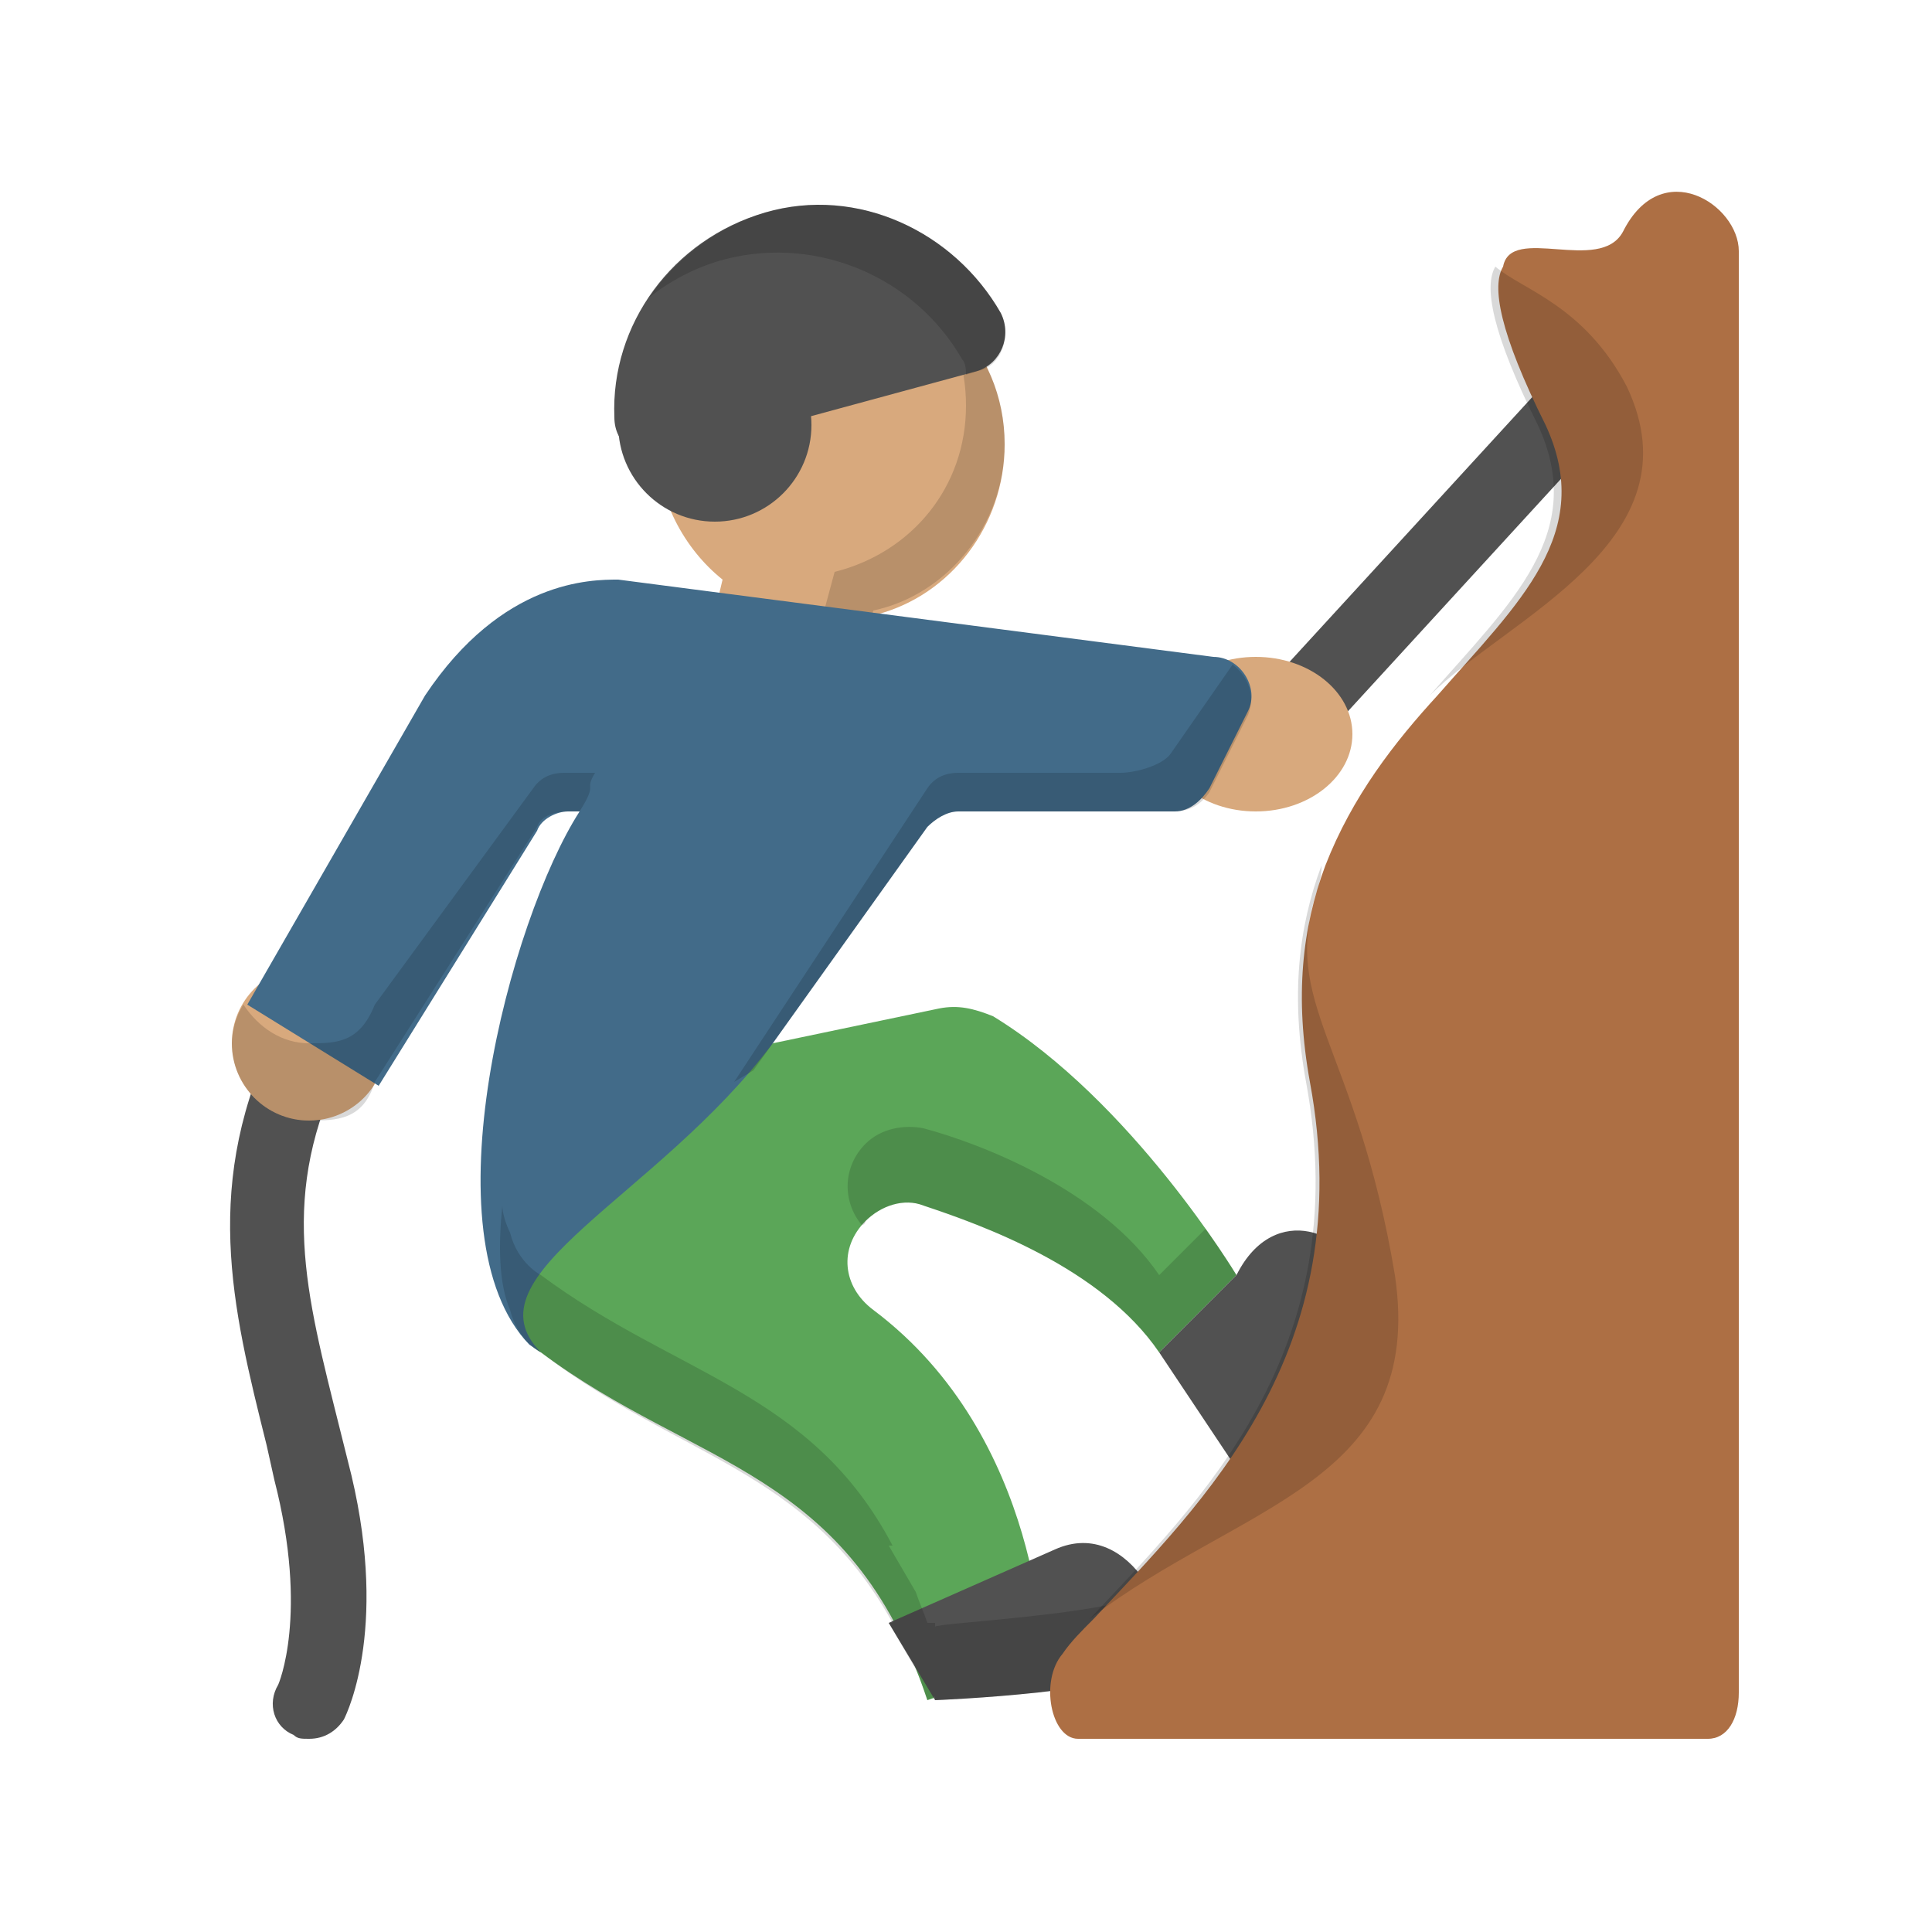
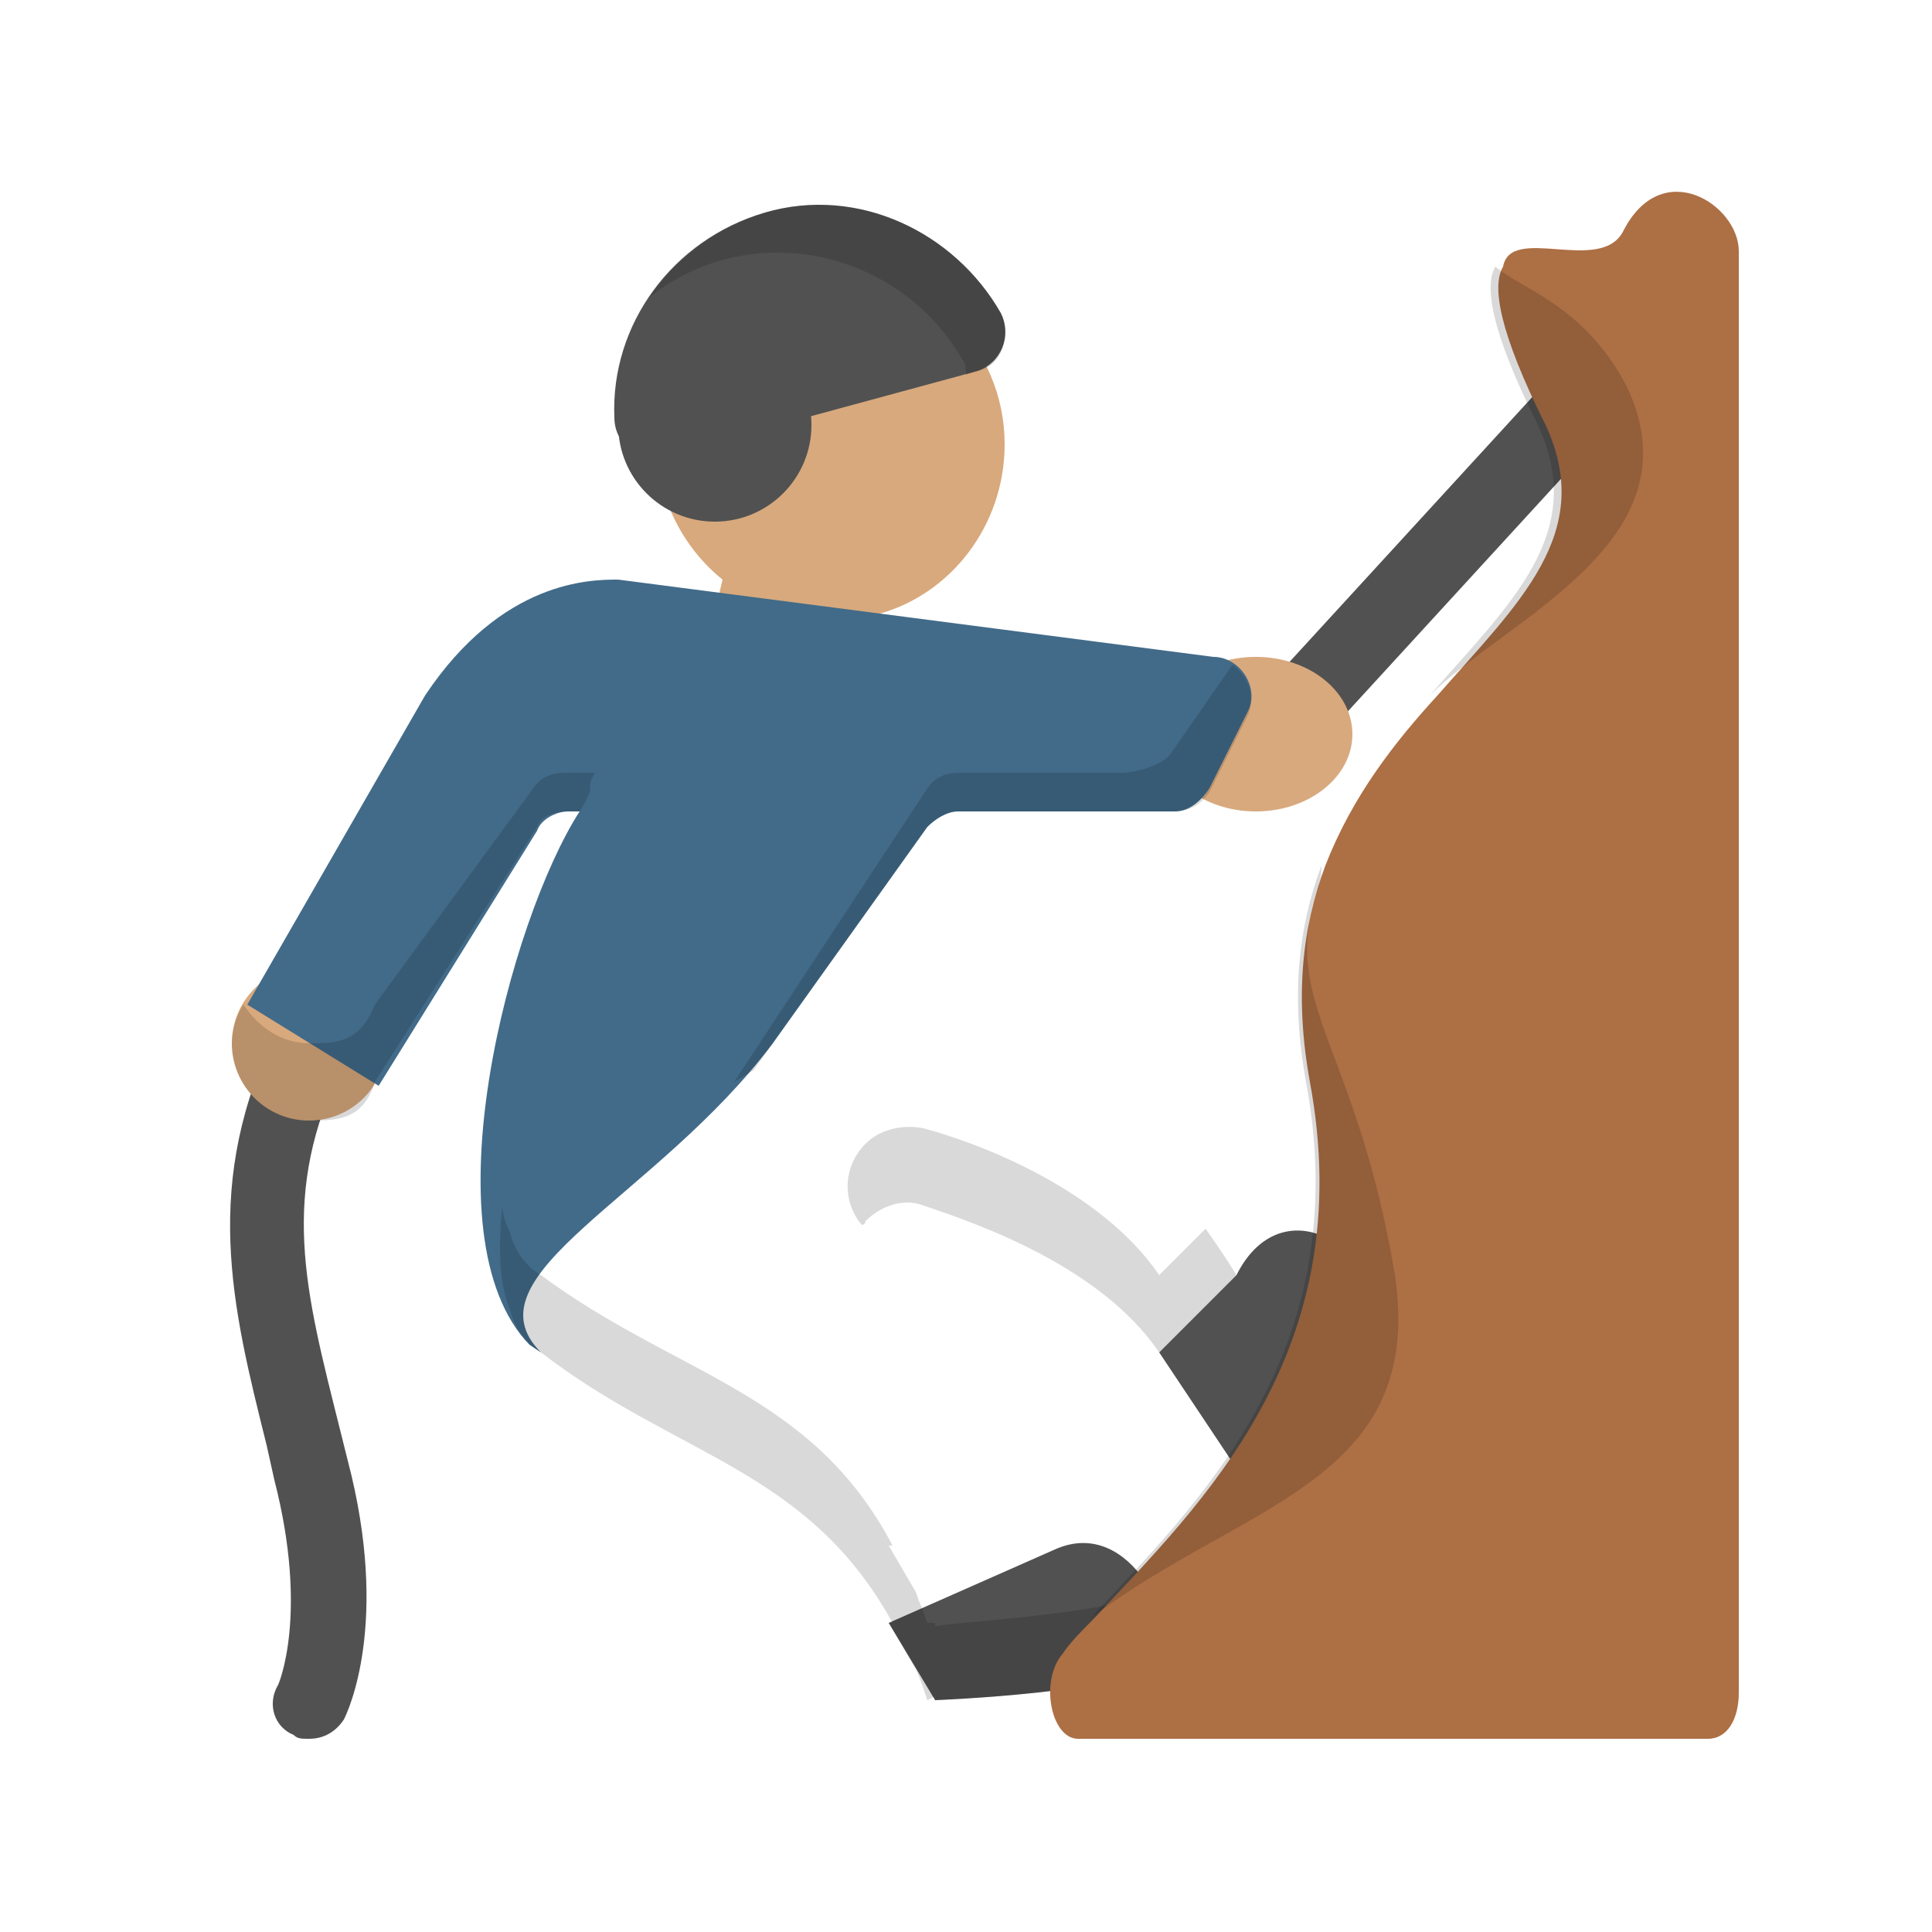
<svg xmlns="http://www.w3.org/2000/svg" height="50px" id="Layer_1" viewBox="0 0 50 50" width="50px" xml:space="preserve">
  <g>
-     <path d="M20,27l4.3-0.9c0.5-0.1,0.9,0,1.4,0.2C29.3,28.5,32,33,32,33l-2,2c-1.5-2.2-4.6-3.3-6.1-3.8 c-0.5-0.2-1.1,0-1.5,0.4l0,0c-0.7,0.7-0.6,1.7,0.2,2.3C27,37.2,27,43,27,43l-3,1c-2-6-6-6-10-9c0,0-2-1,0-4" fill="#5BA658" />
-   </g>
+     </g>
  <g>
    <path d="M23,42l1.2,2c0,0,5.2-0.2,5.8-1s-0.7-3.8-2.7-2.9" fill="#515151" />
  </g>
  <g>
    <path d="M30,35l2,3c0,0,3-4,3-5s-2-2-3,0" fill="#515151" />
  </g>
  <g>
    <g>
      <path d="M33,20c-0.3,0-0.5-0.1-0.7-0.3c-0.4-0.4-0.4-1,0-1.4l11-12c0.4-0.4,1-0.4,1.4,0s0.4,1,0,1.4l-11,12 C33.5,19.9,33.3,20,33,20z" fill="#515151" />
    </g>
  </g>
  <g>
    <g>
      <path d="M8,45c-0.2,0-0.3,0-0.4-0.1c-0.5-0.2-0.7-0.8-0.4-1.3c0,0,0.8-1.8-0.1-5.3l-0.2-0.9 c-0.9-3.6-1.7-6.8,0.3-10.8c0.2-0.5,0.8-0.7,1.3-0.4c0.5,0.2,0.7,0.8,0.4,1.3c-1.7,3.4-1,5.9-0.1,9.5L9,37.8 c1.1,4.2,0,6.5-0.1,6.7C8.7,44.8,8.4,45,8,45z" fill="#515151" />
    </g>
  </g>
  <g>
    <circle cx="8" cy="27" fill="#D8A97D" r="2" />
  </g>
  <g>
    <ellipse cx="32.5" cy="19" fill="#D8A97D" rx="2.5" ry="2" />
  </g>
  <g>
    <line fill="#5BA658" x1="6.3" x2="9.7" y1="25.9" y2="28.1" />
  </g>
  <g>
    <path d="M26,11.5C26,9,24,7,21.5,7S17,9,17,11.5c0,1.4,0.7,2.7,1.7,3.5l-0.6,2.5l3.9,1l0.7-2.6 C24.6,15.4,26,13.6,26,11.5z" fill="#D8A97D" />
  </g>
  <g opacity="0.15">
-     <path d="M26,11.5c0,2.1-1.5,3.9-3.4,4.3l-0.7,2.6l-3.9-1l0.2-0.7l2.7,0.7l0.7-2.6c2-0.5,3.4-2.2,3.4-4.3c0-1-0.3-1.9-0.9-2.6 C25.3,8.7,26,10,26,11.5z" />
-   </g>
+     </g>
  <g>
    <path d="M25.3,9.6c0.6-0.2,0.9-0.9,0.6-1.5c-1.2-2.1-3.7-3.3-6.1-2.6s-4,2.9-3.9,5.3c0,0.7,0.6,1.1,1.3,1L25.3,9.6z " fill="#515151" />
  </g>
  <g opacity="0.15">
    <path d="M25.3,9.6L25,9.7c0-0.1,0-0.3-0.1-0.4c-1.2-2.1-3.7-3.2-6.1-2.6c-0.8,0.2-1.5,0.6-2,1c0.7-1,1.7-1.8,3-2.2 c2.4-0.7,4.9,0.5,6.1,2.6C26.2,8.7,25.9,9.5,25.3,9.6z" />
  </g>
  <g>
    <path d="M32.3,18.4l-1,2c-0.2,0.3-0.5,0.6-0.9,0.6h-5.6c-0.3,0-0.6,0.2-0.8,0.4L20,27c-3,4-8,6-6,8l-0.3-0.2 C11,32,13.2,23.8,15,21h-0.3c-0.3,0-0.7,0.2-0.8,0.5l-4.1,6.6l-3.4-2.1L11,18c2-3,4.3-3,5-3l15.4,2C32.1,17,32.6,17.8,32.3,18.4z" fill="#426B89" />
  </g>
  <g opacity="0.15">
    <path d="M15.4,20c-0.3,0.5,0.1,0.2-0.4,1h-0.3c-0.3,0-0.7,0.1-0.8,0.4L9.7,28h0c-0.3,1-1,1-1.7,1c-1.1,0-2-0.9-2-2 c0-0.3,0.1-0.7,0.3-1c0,0,0,0,0,0c0,0,0,0,0,0c0.4,0.6,1,1,1.7,1s1.3,0,1.7-1h0l4.1-5.6c0.2-0.3,0.5-0.4,0.8-0.4H15.4z" />
  </g>
  <g opacity="0.15">
    <path d="M29.8,41.2c0.4,0.7,0.5,1.5,0.2,1.8c-0.6,0.8-5.8,1-5.8,1l0-0.1L24,44c-0.1-0.3-0.2-0.6-0.3-0.8L23,42l0.1,0 c-2.2-4-5.6-4.3-9.1-7c0,0-0.6-0.3-0.8-1.1c-0.3-0.7-0.3-1.7-0.2-2.7c0,0.2,0.1,0.5,0.2,0.7C13.4,32.7,14,33,14,33 c3.5,2.6,7,3,9.1,7L23,40l0.7,1.2c0.1,0.3,0.2,0.5,0.3,0.8l0.2,0l0,0.1C24.2,42,28.7,41.8,29.8,41.2z" />
  </g>
  <g opacity="0.15">
    <path d="M19.5,27.7L19,28l5-7.6c0.2-0.3,0.5-0.4,0.8-0.4H29c0.4,0,1.1-0.2,1.3-0.5l1.6-2.3c0.4,0.3,0.6,0.8,0.4,1.3l-1,2 c-0.2,0.3-0.5,0.5-0.9,0.5h-5.6c-0.3,0-0.6,0.2-0.8,0.4L19.5,27.7z" />
  </g>
  <g opacity="0.15">
    <path d="M31.2,31.8C31.7,32.5,32,33,32,33l-2,2c-1.5-2.2-4.6-3.3-6.1-3.8c-0.5-0.2-1.1,0-1.5,0.4l0,0c0,0,0,0.1-0.1,0.1 c-0.5-0.6-0.5-1.5,0.1-2.1l0,0c0.4-0.4,1-0.5,1.5-0.4c1.5,0.4,4.6,1.6,6.1,3.8L31.2,31.8z" />
  </g>
  <g opacity="0.15">
    <path d="M6.3,26C6.3,26,6.3,26,6.3,26C6.3,26,6.3,26,6.3,26C6.3,26,6.3,26,6.3,26C6.3,26,6.3,26,6.3,26z" />
  </g>
  <g>
    <circle cx="18.5" cy="11" fill="#515151" r="2.5" />
  </g>
  <g>
    <path d="M45,6.5v37.3c0,0.7-0.3,1.2-0.8,1.2H27.9c-0.7,0-1-1.5-0.4-2.2c0.2-0.3,0.5-0.6,0.8-0.9 c2.8-3,6.9-6.9,5.6-13.9c-0.4-2.2-0.2-4,0.4-5.6c0.7-1.8,1.8-3.2,2.9-4.4v0c2.1-2.4,4.1-4.2,2.8-7c-1.2-2.4-1.4-3.6-1.1-4.1 C39.1,5.8,41.4,7.1,42,6C43,4,45,5.3,45,6.5z" fill="#AD6F44" />
  </g>
  <g opacity="0.15">
    <path d="M28.2,41.9c2.8-3,6.9-6.9,5.6-13.9c-0.4-2.2-0.2-4,0.4-5.6c0,0.1,0,0.3-0.1,0.6c-1,3,1,4,2,10 C36.9,38.4,32.1,38.9,28.2,41.9z" />
  </g>
  <g opacity="0.15">
    <path d="M37,18L37,18c2.1-2.4,4.1-4.2,2.8-7c-1.2-2.4-1.4-3.6-1.1-4.1c0.7,0.6,2.3,1,3.4,3.1C44,14,39,16,37,18z" />
  </g>
</svg>